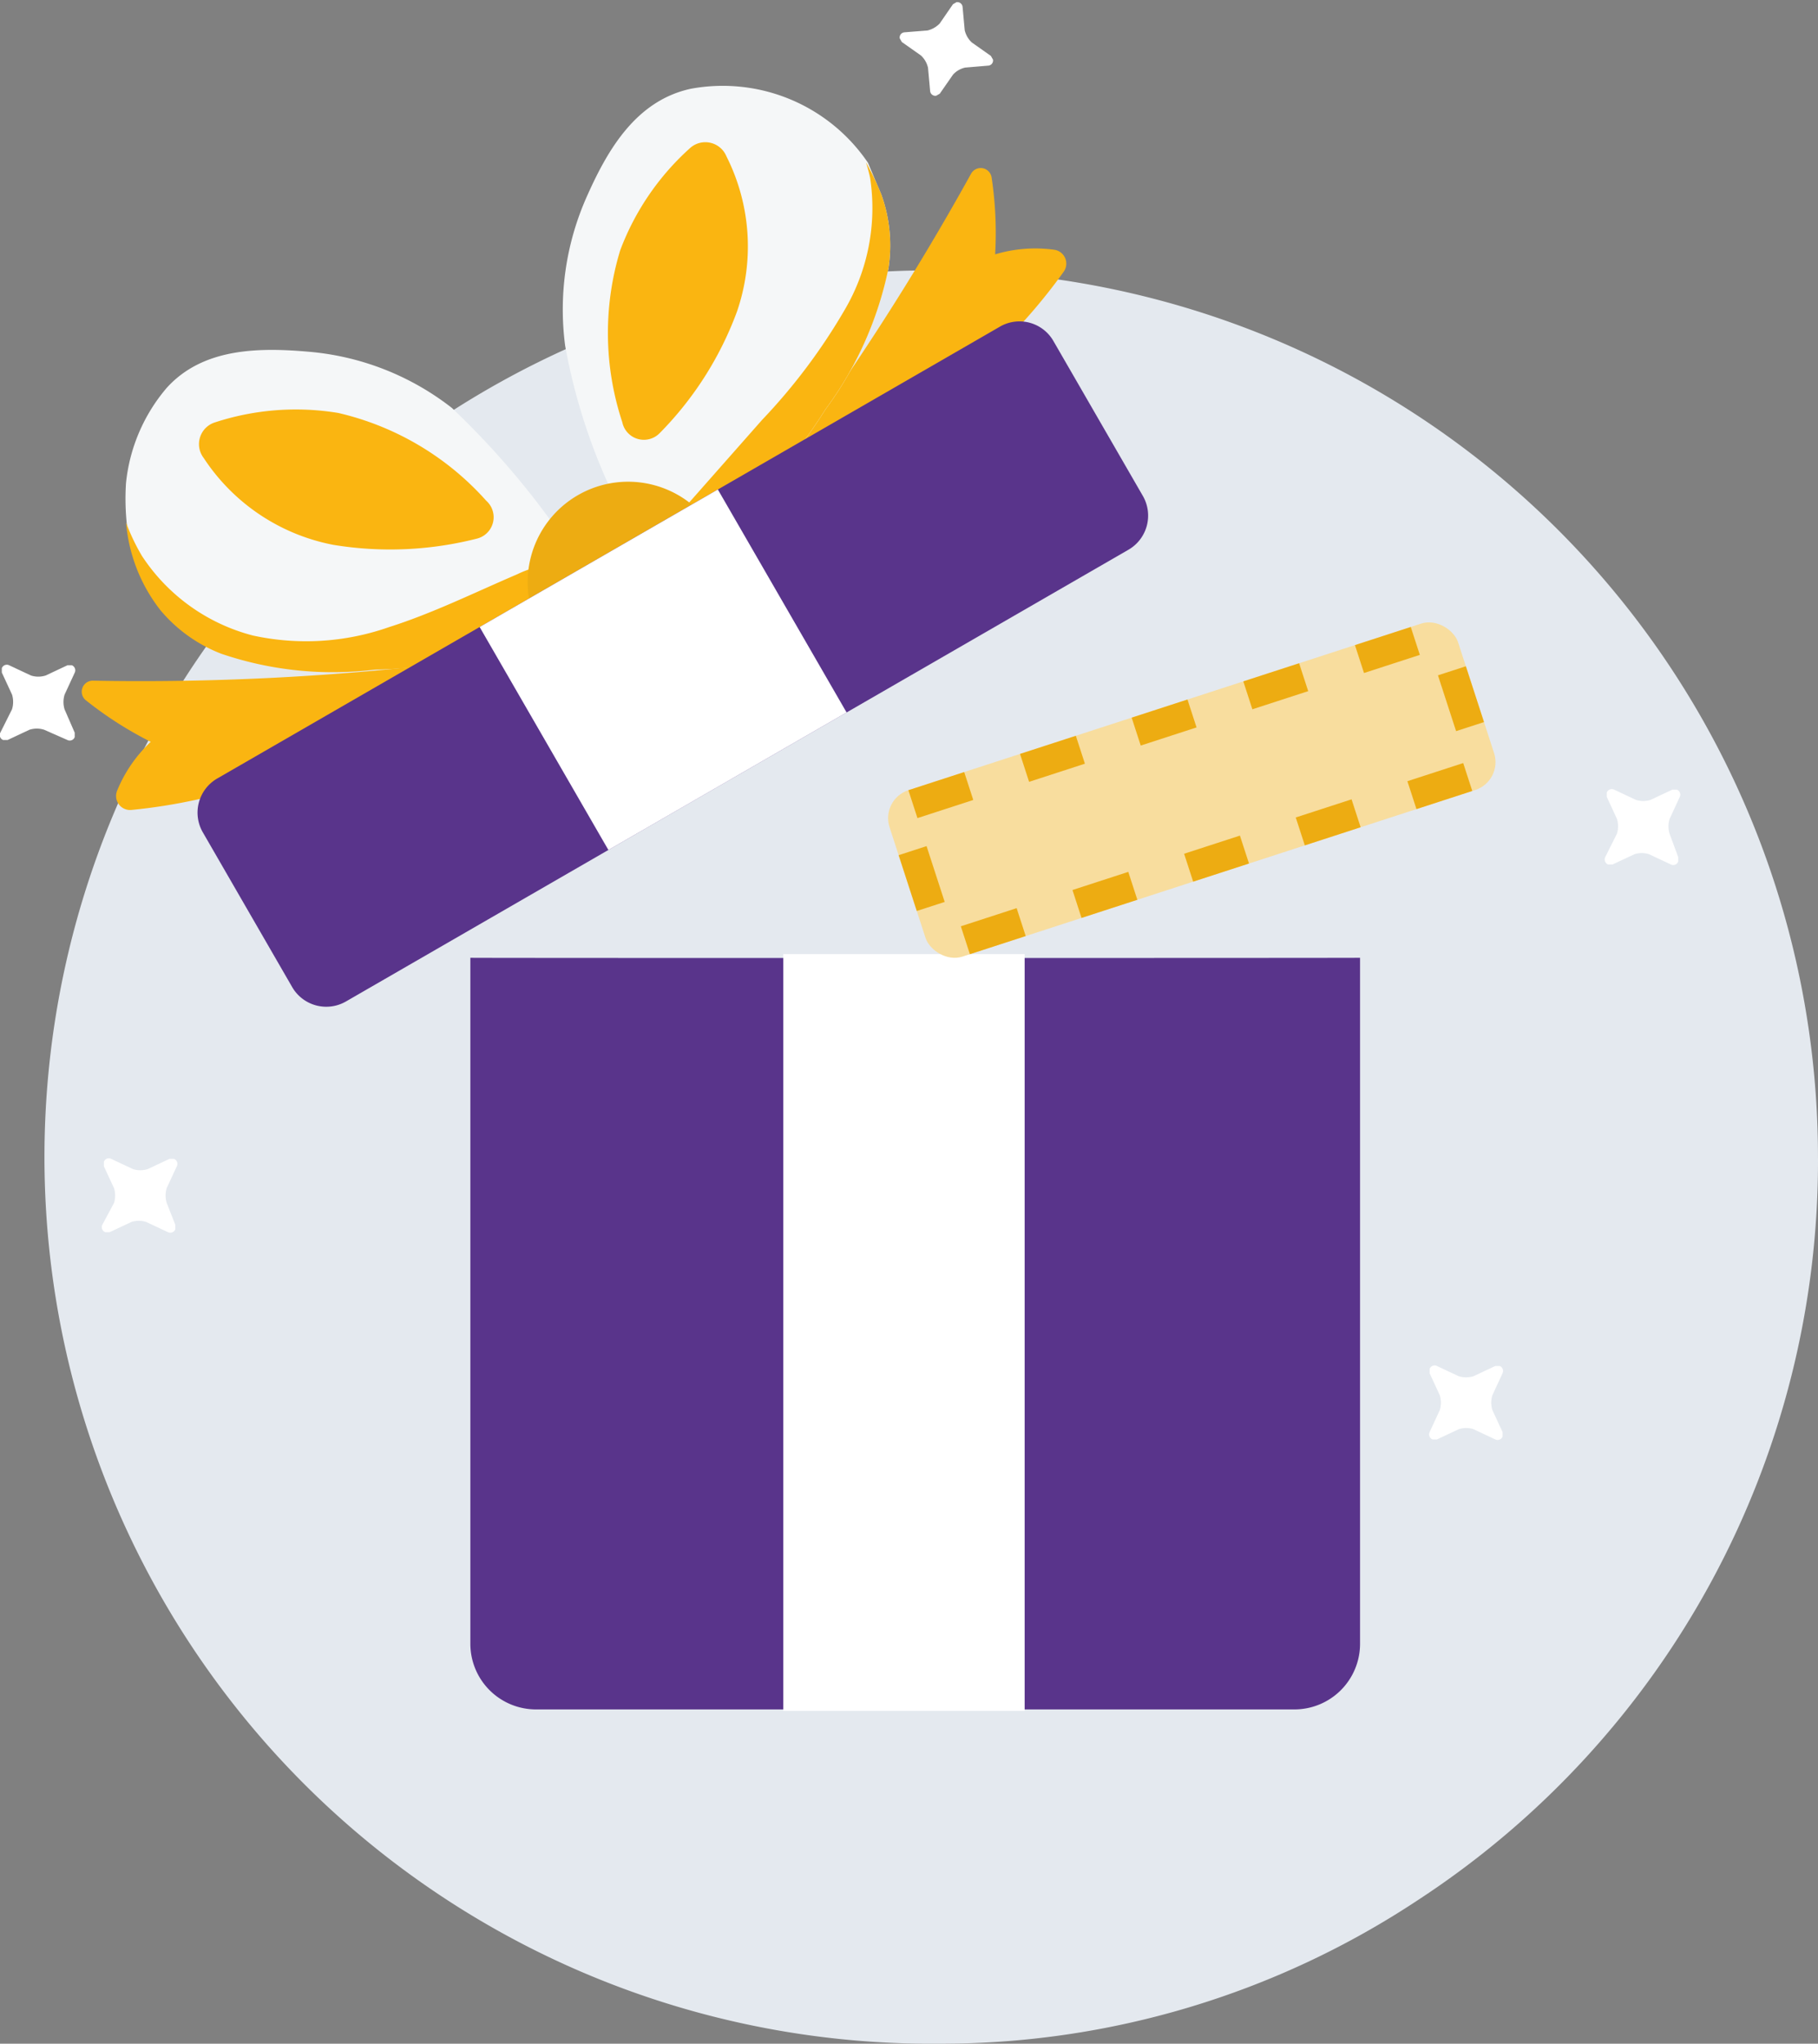
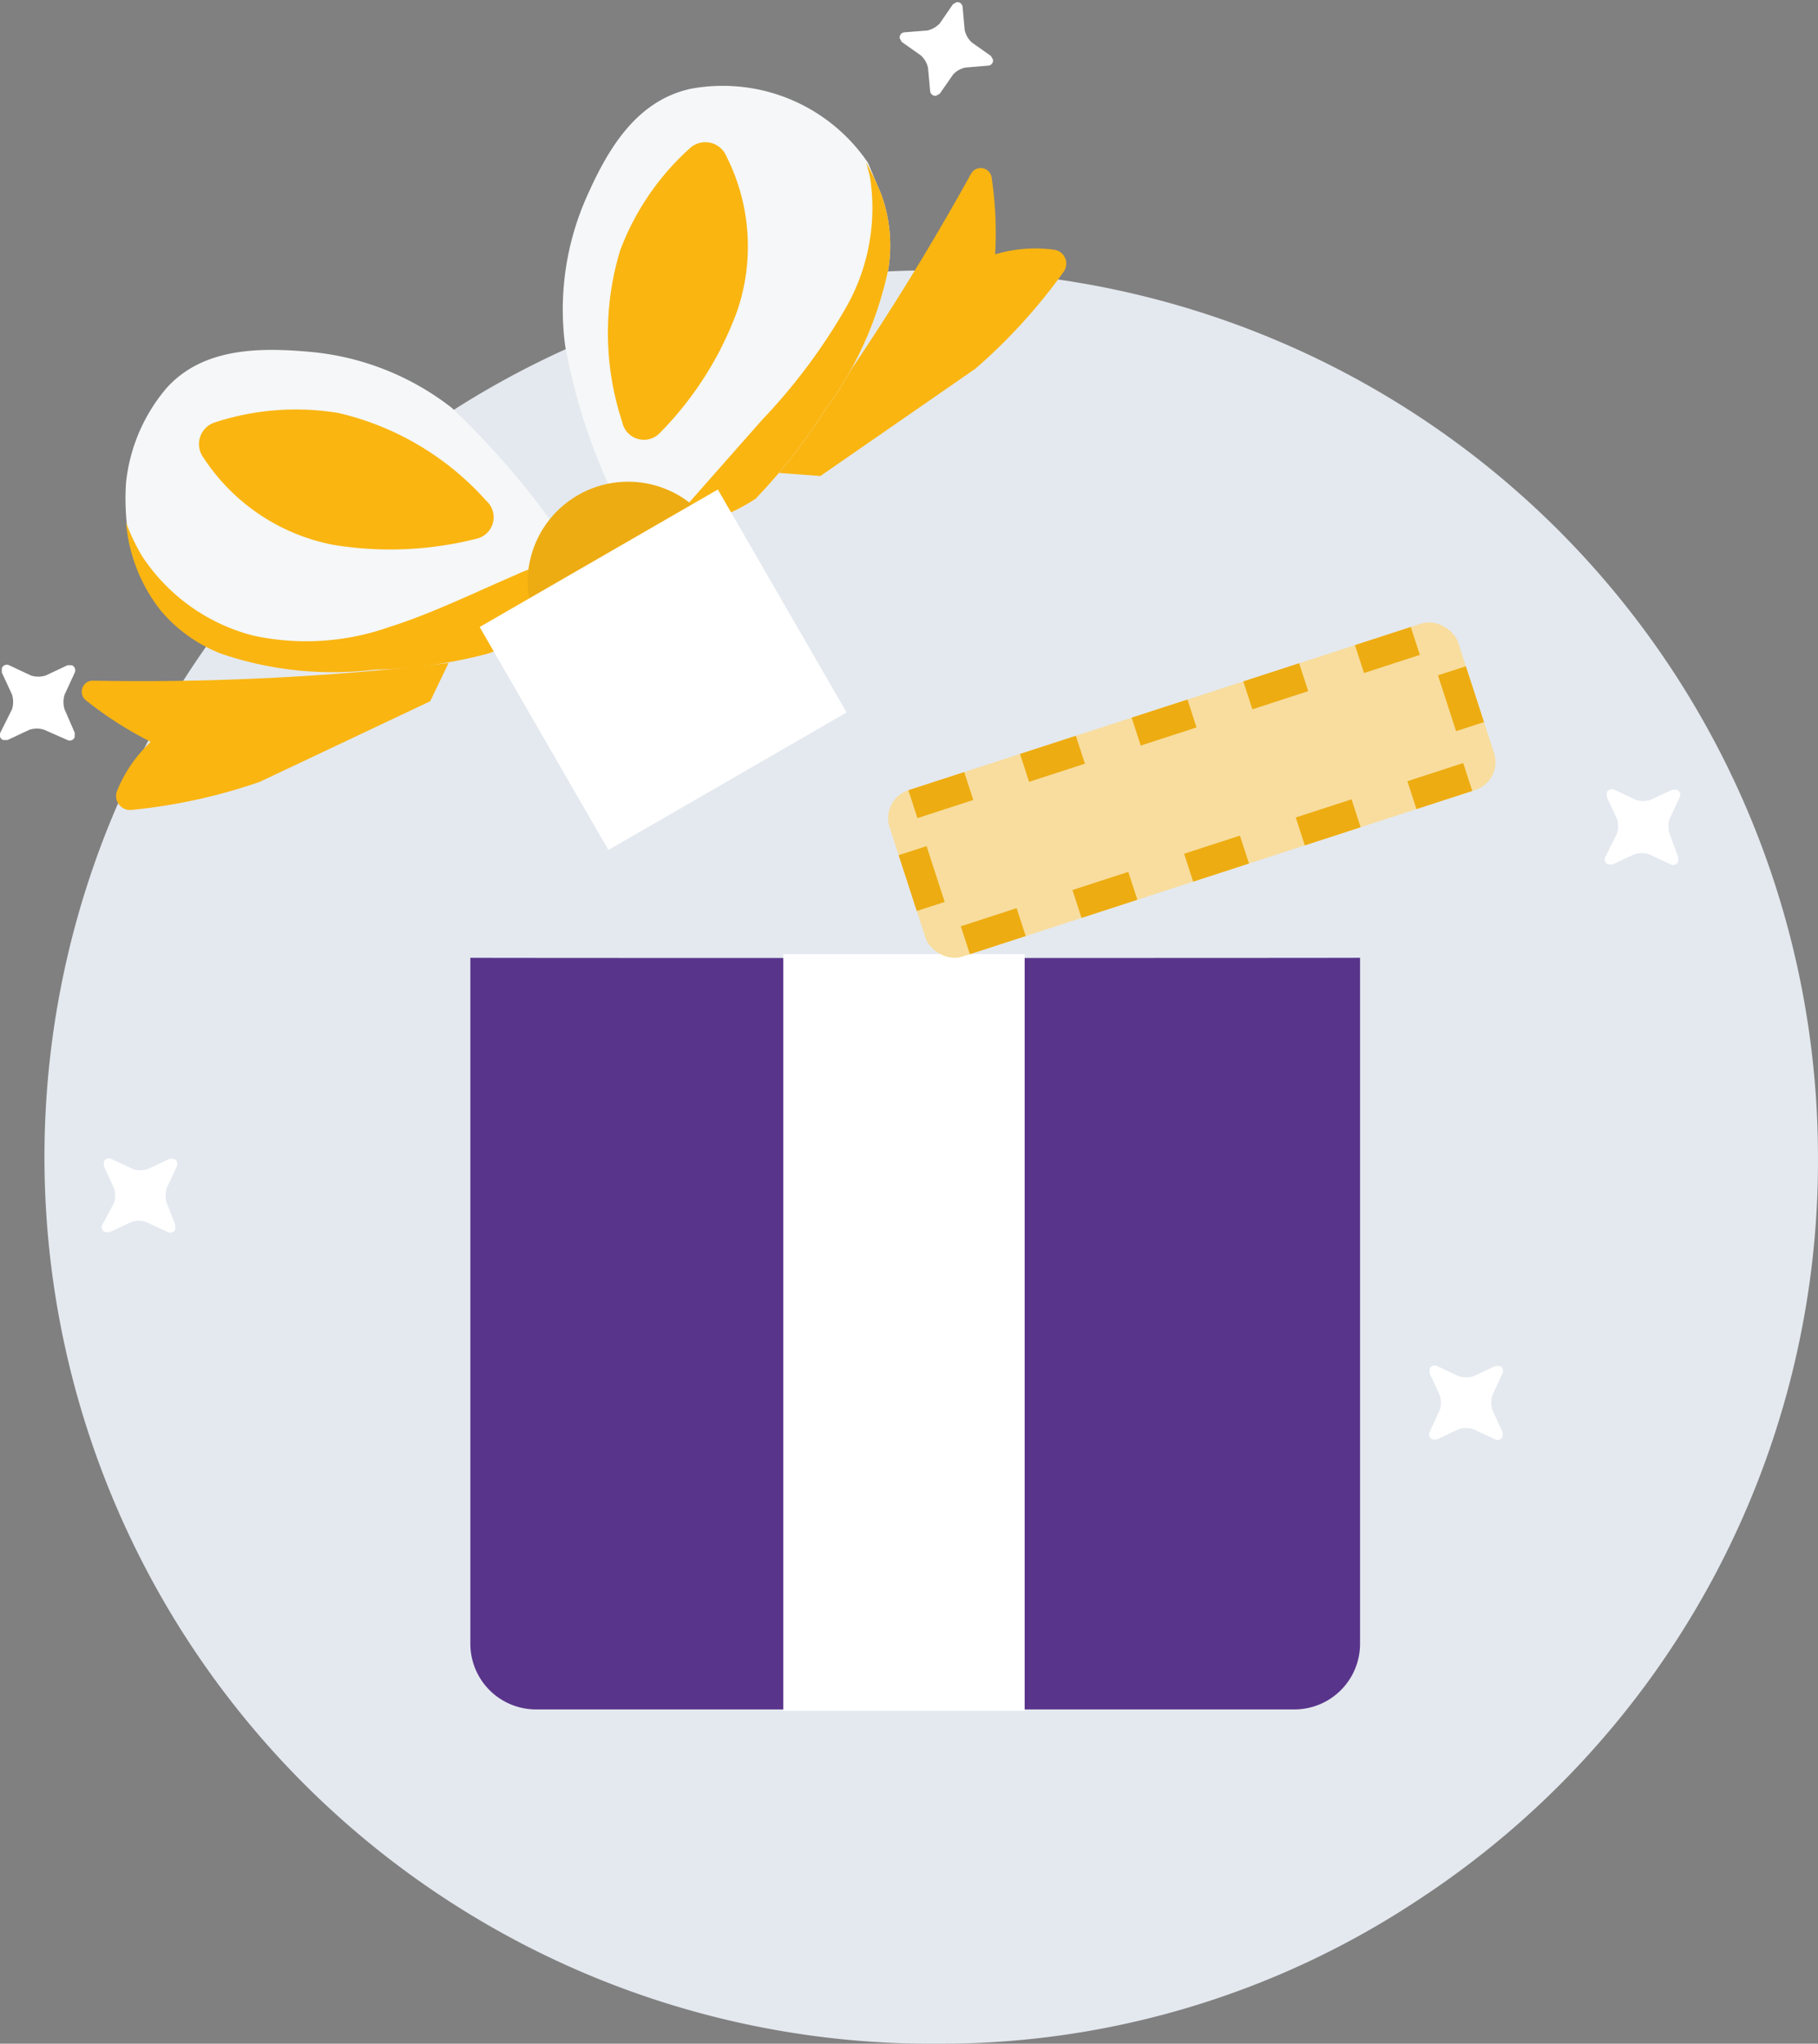
<svg xmlns="http://www.w3.org/2000/svg" width="61.946" height="69.643" viewBox="0 0 61.946 69.643">
  <rect x="0" y="0" width="61.946" height="69.643" fill="#808080" stroke="none" />
  <g id="Experience_Icon" data-name="Experience Icon" transform="translate(-1.777 -1.929)">
    <path id="Path_202403" data-name="Path 202403" d="M152.639,1502.232a30.094,30.094,0,0,1-13.615,25.271,29.426,29.426,0,0,1-16.326,4.905,30.215,30.215,0,1,1,29.94-30.177Z" transform="translate(-88.916 -1460.837)" fill="#e4e9ef" />
    <path id="Path_202424" data-name="Path 202424" d="M90.2,1504.888a.857.857,0,0,1,0-.5l.347-.751a.186.186,0,0,0-.1-.252H90.3l-.745.35a.822.822,0,0,1-.5,0l-.745-.35a.182.182,0,0,0-.248.1v.149l.348.751a.857.857,0,0,1,0,.5l-.4.8a.18.18,0,0,0,.1.248h.149l.745-.35a.82.82,0,0,1,.5,0l.794.35a.18.18,0,0,0,.248-.1v-.149Z" transform="translate(-86.223 -1478.787)" fill="#fff" />
    <path id="Path_202425" data-name="Path 202425" d="M98.345,1544.285a.872.872,0,0,1,0-.5l.347-.747a.184.184,0,0,0-.1-.252h-.149l-.745.35a.822.822,0,0,1-.5,0l-.745-.35a.18.18,0,0,0-.248.1v.154l.347.747a.87.87,0,0,1,0,.5l-.4.747a.185.185,0,0,0,.1.252h.149l.745-.35a.822.822,0,0,1,.5,0l.745.35a.18.18,0,0,0,.248-.1v-.153Z" transform="translate(-90.889 -1501.368)" fill="#fff" />
    <path id="Path_202426" data-name="Path 202426" d="M204.181,1521.888a.858.858,0,0,1,0-.5l.347-.751a.185.185,0,0,0-.1-.252h-.149l-.745.35a.822.822,0,0,1-.5,0l-.744-.35a.183.183,0,0,0-.248.1v.149l.347.751a.851.851,0,0,1,0,.5l-.4.8a.185.185,0,0,0,.1.252h.149l.745-.35a.82.82,0,0,1,.5,0l.745.35a.18.18,0,0,0,.248-.1v-.154Z" transform="translate(-145.516 -1491.549)" fill="#fff" />
    <path id="Path_202428" data-name="Path 202428" d="M197.5,1557.291a.851.851,0,0,1,0-.5l.347-.751a.18.18,0,0,0-.1-.248H197.6l-.744.35a.891.891,0,0,1-.5,0l-.745-.35a.18.18,0,0,0-.248.1v.149l.347.751a.857.857,0,0,1,0,.5l-.347.751a.185.185,0,0,0,.1.252h.149l.745-.35a.822.822,0,0,1,.5,0l.744.35a.18.18,0,0,0,.248-.1v-.149Z" transform="translate(-144.873 -1507.315)" fill="#fff" />
    <g id="Group_113471" data-name="Group 113471" transform="translate(0 0)">
      <g id="Group_113086" data-name="Group 113086" transform="translate(17.804 34.567)">
        <path id="Path_202413" data-name="Path 202413" d="M143.017,1509.609v23.38a2.237,2.237,0,0,1-2.247,2.233H114.949a2.237,2.237,0,0,1-2.247-2.233v-23.38C112.691,1509.62,143,1509.618,143.017,1509.609Z" transform="translate(-112.702 -1509.609)" fill="#59348b" />
      </g>
      <path id="Path_202416" data-name="Path 202416" d="M146.862,1511.15h-8.224v25.786h8.224Z" transform="translate(-110.171 -1476.707)" fill="#fff" />
      <g id="Group_113461" data-name="Group 113461" transform="translate(0 19.254) rotate(-30)">
        <path id="Path_202404" data-name="Path 202404" d="M0,5.6A89.072,89.072,0,0,0,10.807.057a.376.376,0,0,1,.526.481,12.663,12.663,0,0,1-1.2,2.315,4.742,4.742,0,0,1,1.817.867.477.477,0,0,1-.1.818A19.03,19.03,0,0,1,7.6,5.891L1.2,6.417Z" transform="translate(25.1 7.492)" fill="#fab511" />
        <path id="Path_202405" data-name="Path 202405" d="M12.142,5.6A89.061,89.061,0,0,1,1.336.057.376.376,0,0,0,.81.538a12.676,12.676,0,0,0,1.2,2.315A4.745,4.745,0,0,0,.188,3.72a.478.478,0,0,0,.1.818A19.03,19.03,0,0,0,4.54,5.891l6.407.526Z" transform="translate(0 7.492)" fill="#fab511" />
        <path id="Path_202406" data-name="Path 202406" d="M13.054,6.535A5.11,5.11,0,0,1,12,8.85a12.226,12.226,0,0,1-4.256,3.083A19.17,19.17,0,0,1,4.16,13.38a6.688,6.688,0,0,1-3.2-.625C.383,12.513,0,12.369,0,12.369V11.209A20.109,20.109,0,0,1,1.147,5.618a9.457,9.457,0,0,1,3.2-4.046C5.738.561,7.411-.405,9.229.175A5.981,5.981,0,0,1,13.2,5.38C13.15,5.766,13.1,6.148,13.054,6.535Z" transform="translate(19.841 0.097)" fill="#f5f7f8" />
        <path id="Path_202407" data-name="Path 202407" d="M12.1,1.2a5.11,5.11,0,0,1-1.052,2.315A12.225,12.225,0,0,1,6.79,6.6,19.163,19.163,0,0,1,3.2,8.05,6.686,6.686,0,0,1,0,7.425L4.734,5.834A19.965,19.965,0,0,0,9.037,4,6.848,6.848,0,0,0,12.05.53c.048-.144.1-.337.143-.53A9.464,9.464,0,0,1,12.1,1.2Z" transform="translate(20.797 5.427)" fill="#fab511" />
        <path id="Path_202408" data-name="Path 202408" d="M.949,7.916A.751.751,0,0,1,.04,6.954a9.682,9.682,0,0,1,2.869-5.11A8.87,8.87,0,0,1,6.734.014a.778.778,0,0,1,.909.867A6.819,6.819,0,0,1,5.3,5.651,11.609,11.609,0,0,1,.949,7.916Z" transform="translate(21.331 1.992)" fill="#fab511" />
        <path id="Path_202409" data-name="Path 202409" d="M13.107,11.261v1.155a1.652,1.652,0,0,1-.239.095c-.717.341-2.869,1.209-3.921.917a16.506,16.506,0,0,1-3.586-1.443A11.861,11.861,0,0,1,1.105,8.9,5.1,5.1,0,0,1,.053,6.587,5.6,5.6,0,0,1,.531,3.4a8.27,8.27,0,0,1,.622-1.11A5.915,5.915,0,0,1,3.974.173C5.743-.4,7.417.559,8.851,1.571a9.183,9.183,0,0,1,3.2,4.05A27.9,27.9,0,0,1,13.107,11.261Z" transform="translate(4.534 0)" fill="#f5f7f8" />
        <path id="Path_202410" data-name="Path 202410" d="M12.868,9.107c-.717.337-2.869,1.2-3.921.917A16.319,16.319,0,0,1,5.361,8.576,11.8,11.8,0,0,1,1.105,5.493,5.109,5.109,0,0,1,.053,3.178,5.593,5.593,0,0,1,.531,0a6.919,6.919,0,0,0-.1,1.25A6.458,6.458,0,0,0,2.348,5.493a8.51,8.51,0,0,0,4.16,2.072c1.53.337,3.108.436,4.686.625C11.864,8.239,12.676,8.482,12.868,9.107Z" transform="translate(4.487 3.454)" fill="#fab511" />
        <path id="Path_202411" data-name="Path 202411" d="M3.395,6.845A3.423,3.423,0,1,0,0,3.42,3.41,3.41,0,0,0,3.395,6.845Z" transform="translate(15.394 10.344)" fill="#edac12" />
        <path id="Path_202412" data-name="Path 202412" d="M6.7,7.916a.751.751,0,0,0,.909-.962,9.682,9.682,0,0,0-2.869-5.11A8.872,8.872,0,0,0,.912.014.777.777,0,0,0,0,.881,6.821,6.821,0,0,0,2.346,5.651,11.966,11.966,0,0,0,6.7,7.916Z" transform="translate(8.409 1.992)" fill="#fab511" />
-         <path id="Path_202415" data-name="Path 202415" d="M33.471,1.349V7.425a1.343,1.343,0,0,1-1.339,1.348H1.339A1.342,1.342,0,0,1,0,7.425V1.349A1.343,1.343,0,0,1,1.339,0H32.18A1.334,1.334,0,0,1,33.471,1.349Z" transform="translate(2.005 12.56)" fill="#59348b" />
        <path id="Path_202418" data-name="Path 202418" d="M9.372,0H0V8.774H9.372Z" transform="translate(13.672 12.56)" fill="#fff" />
        <path id="Path_202427" data-name="Path 202427" d="M2.075,1.465a.827.827,0,0,1,0-.481L2.409.26a.179.179,0,0,0-.1-.243H2.171L1.453.359a.86.86,0,0,1-.478,0L.258.018a.176.176,0,0,0-.239.1c0,.049,0,.095,0,.144L.353.984a.82.82,0,0,1,0,.481l-.335.724a.179.179,0,0,0,.1.243H.258l.717-.337a.79.79,0,0,1,.478,0l.717.337a.176.176,0,0,0,.239-.1c0-.049,0-.095,0-.144Z" transform="translate(36.079 2.228)" fill="#fff" />
      </g>
      <g id="Rectangle_23602" data-name="Rectangle 23602" transform="matrix(0.951, -0.309, 0.309, 0.951, 31.778, 29.165)" fill="#f8dd9e" stroke="#edac12" stroke-width="1" stroke-dasharray="2">
        <rect width="20.372" height="5.963" rx="1" stroke="none" />
        <rect x="0.5" y="0.5" width="19.372" height="4.963" rx="0.5" fill="none" />
      </g>
    </g>
  </g>
</svg>